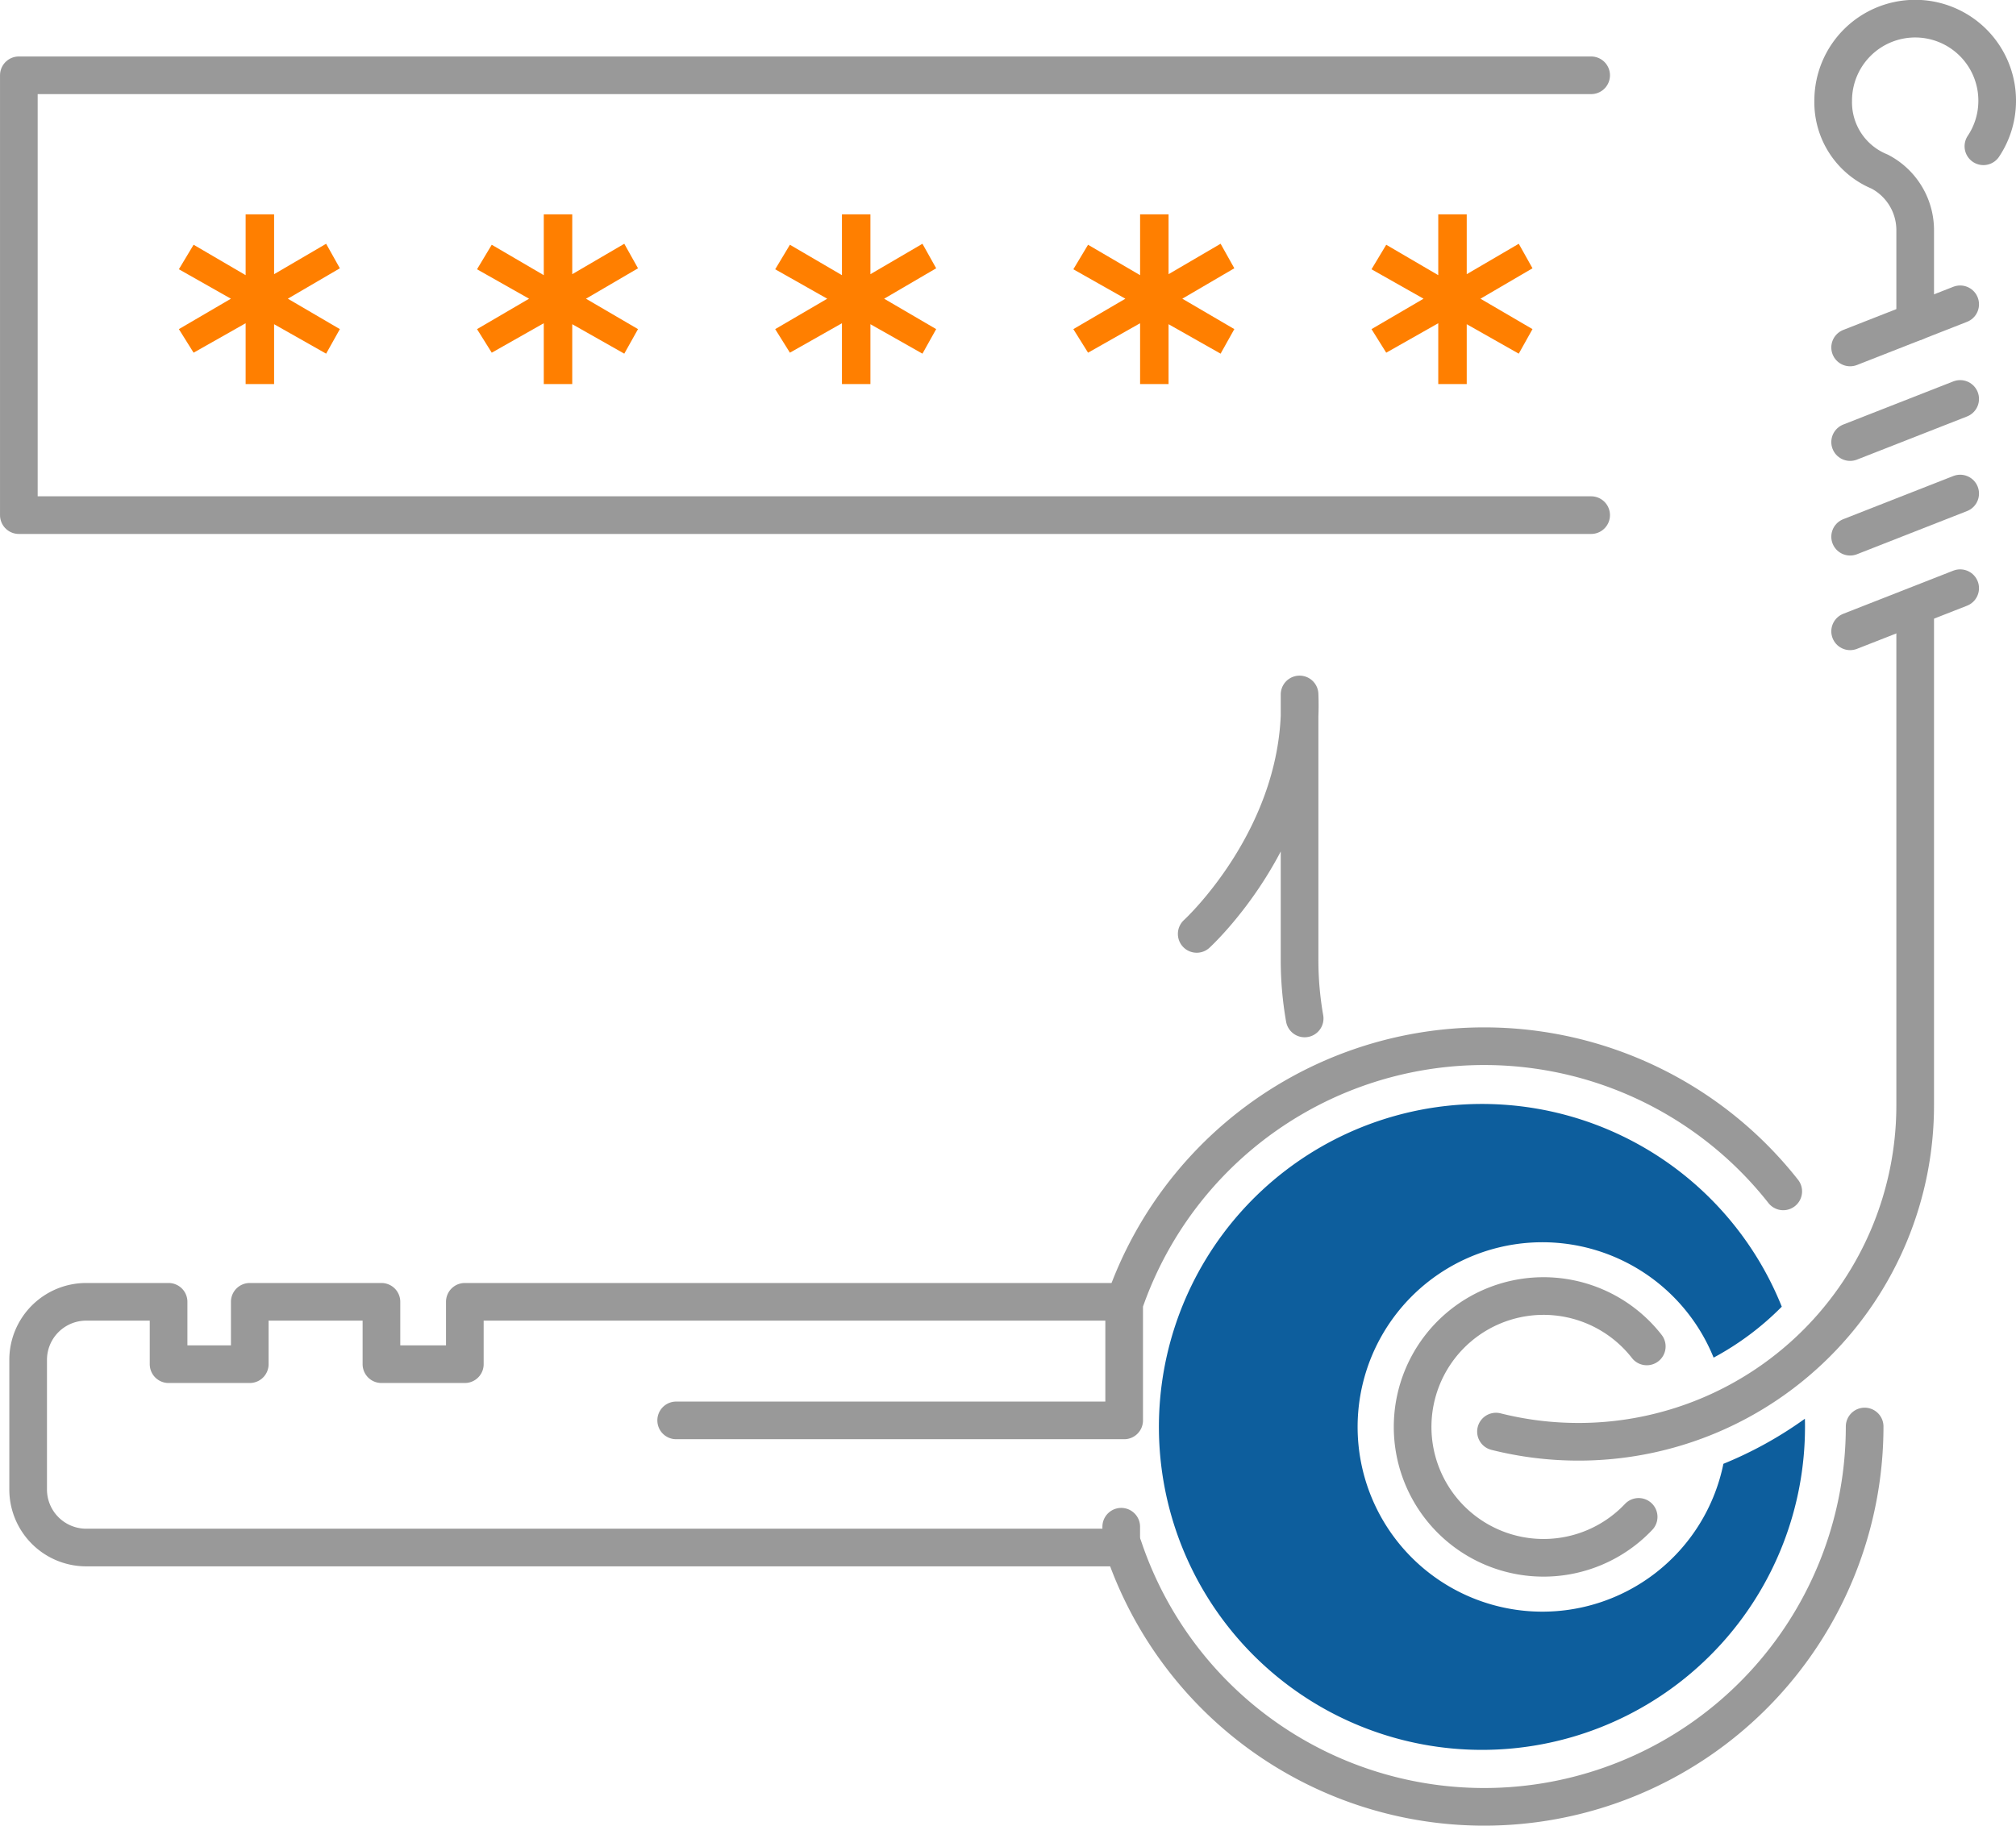
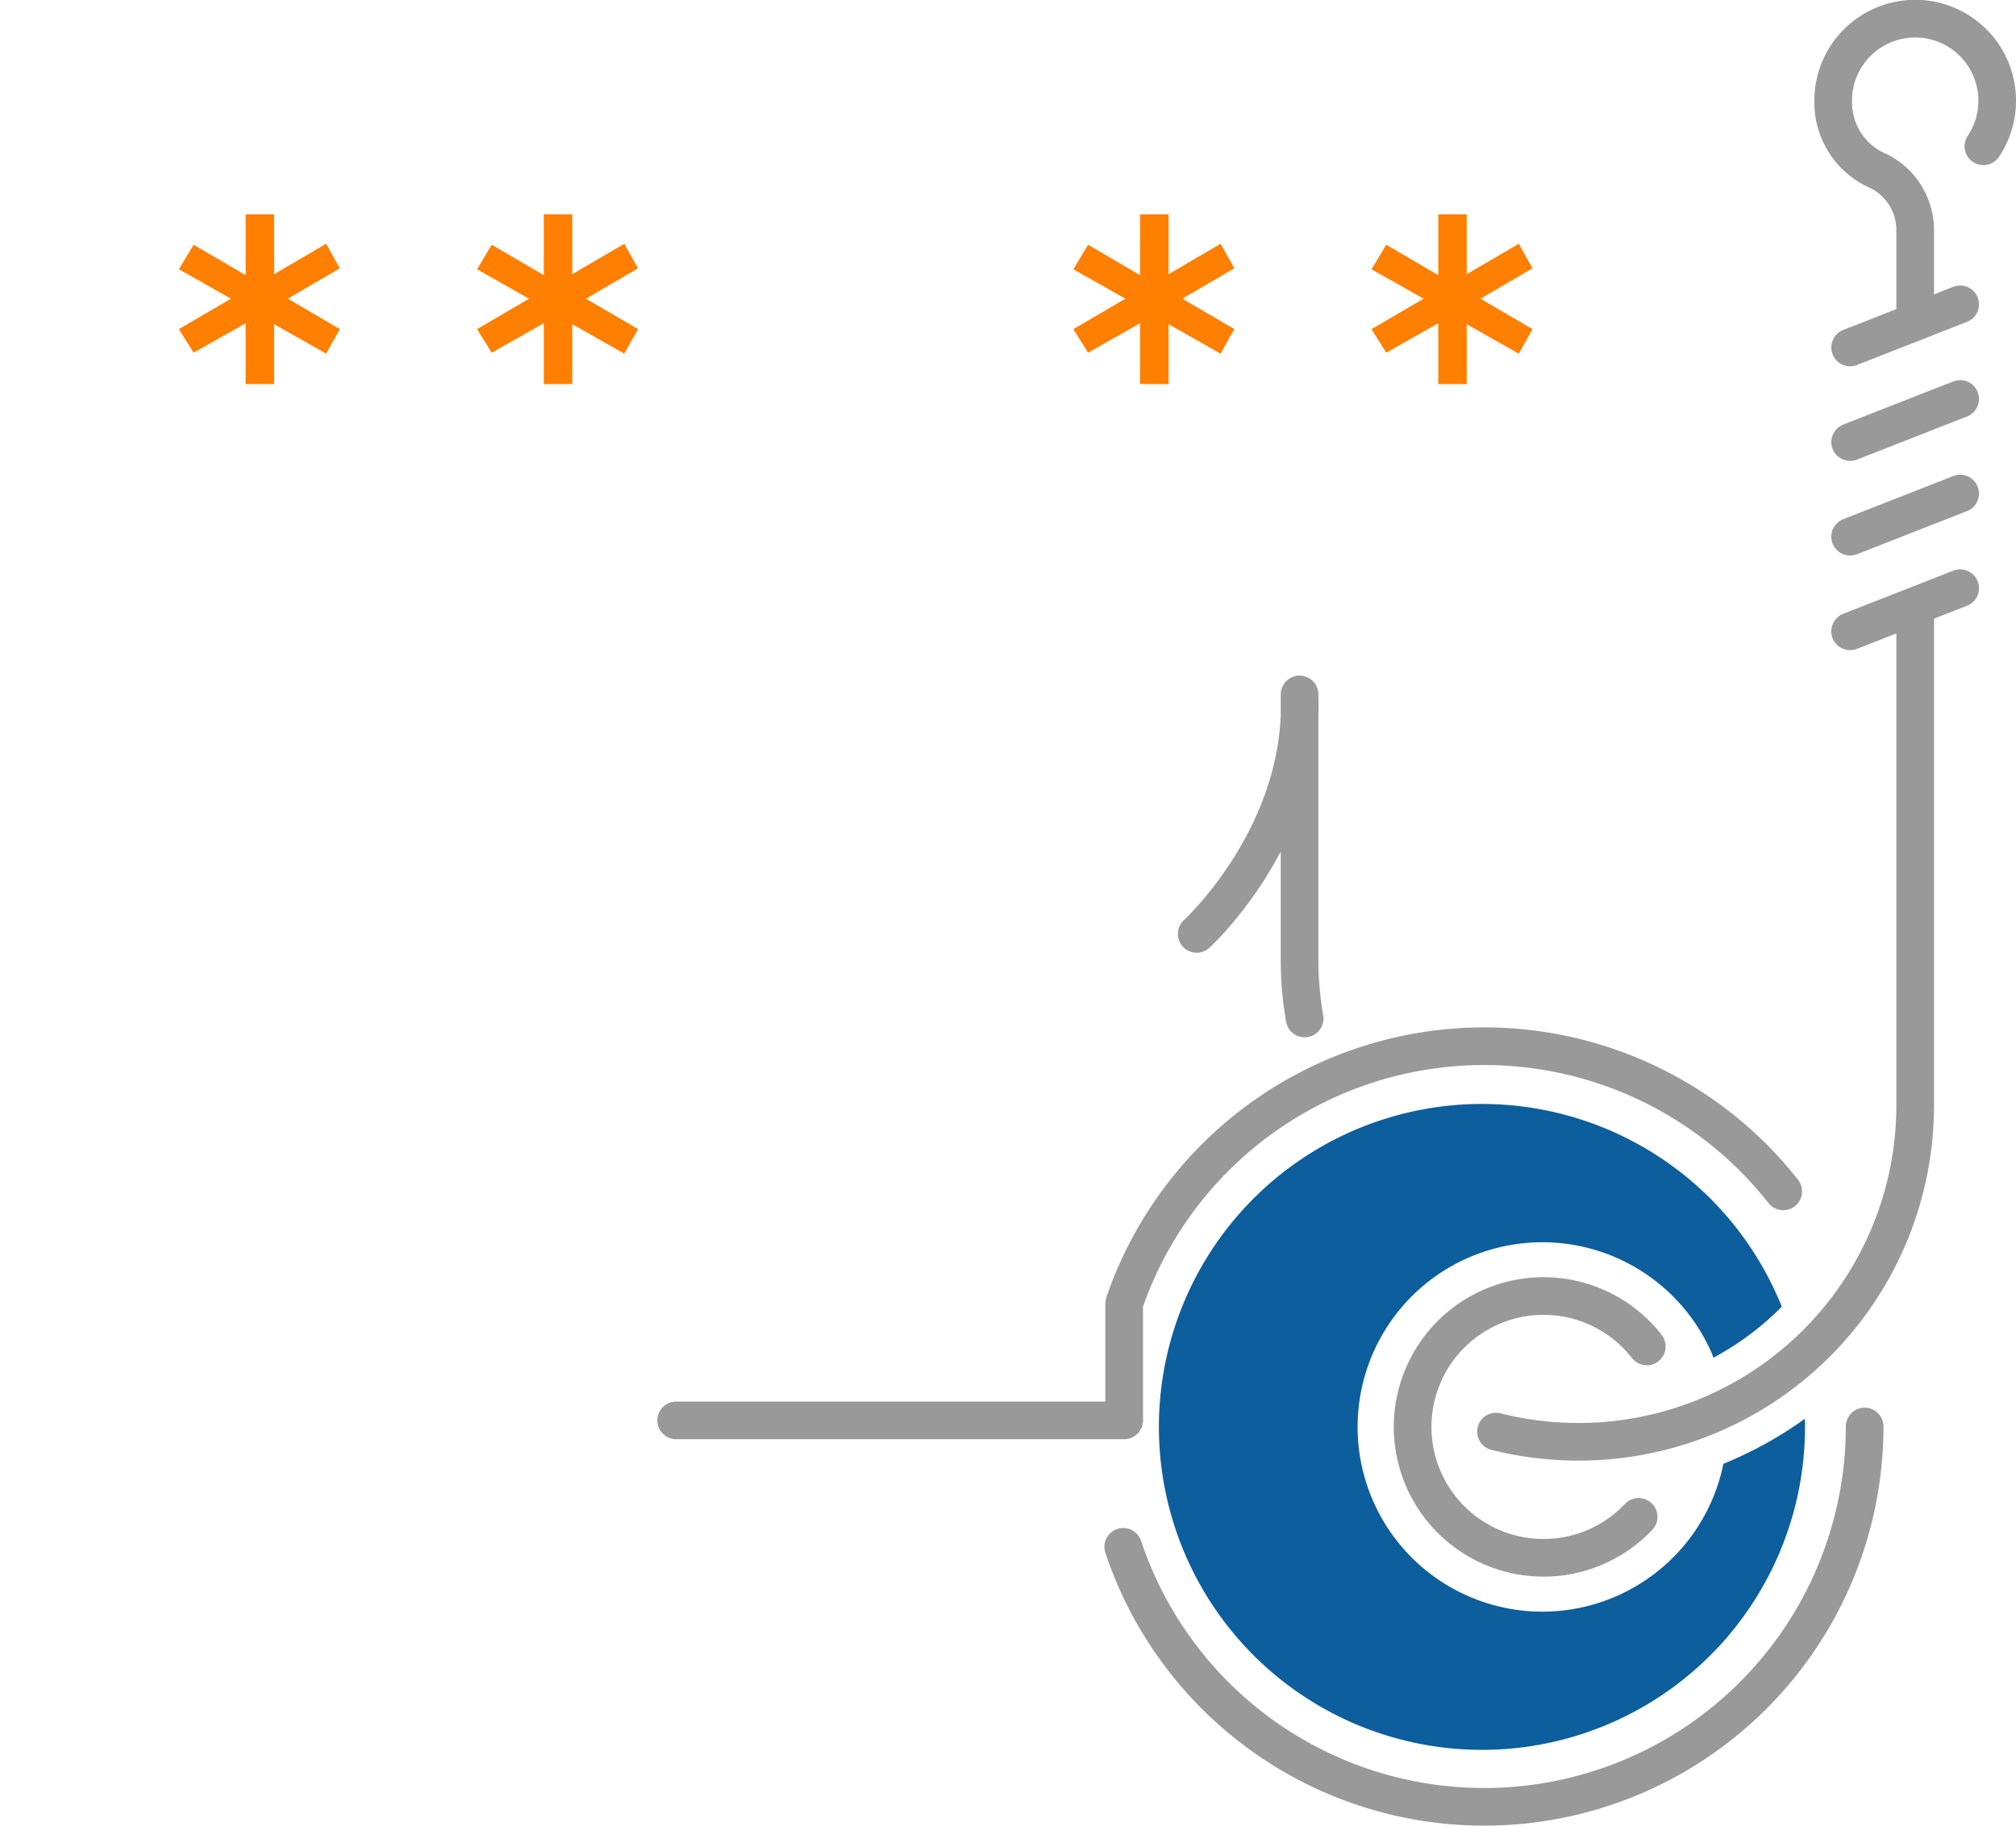
<svg xmlns="http://www.w3.org/2000/svg" id="99cf415a-51af-46b7-a594-15ab94bc37dc" data-name="Layer 1" viewBox="0 0 99.844 90.442">
  <defs>
    <style>.\38 d3fbef8-f8e1-48e0-a3fd-88fb2a46aa9b{fill:#ff7f00;}.\30 a9d1a5a-9cc0-469f-bc50-3f3751d337f5{fill:none;stroke:#999;stroke-linecap:round;stroke-linejoin:round;stroke-width:1.865px;}.eed43d16-9a6f-422e-b22a-f210042e2f43{fill:#0d5e9d;}</style>
  </defs>
  <title>authenticator-secret-keys</title>
  <path id="74b5d178-8f41-4604-87b7-a42f0caadf84" data-name="&lt;Compound Path&gt;" class="8d3fbef8-f8e1-48e0-a3fd-88fb2a46aa9b" d="M16.91,21.083l-.68,1.216-2.577-1.459v2.966H12.243V20.792l-2.577,1.459-.729-1.167,2.577-1.507L8.937,18.118l.729-1.215,2.577,1.507V15.396h1.41v2.966l2.577-1.507.68,1.215L14.333,19.576Z" transform="translate(-0.078 -4.779)" />
  <path id="193a804c-ad46-4925-b975-b1f001c78524" data-name="&lt;Compound Path&gt;" class="8d3fbef8-f8e1-48e0-a3fd-88fb2a46aa9b" d="M31.676,21.083l-.68,1.216-2.577-1.459v2.966H27.009V20.792l-2.577,1.459-.729-1.167,2.577-1.507-2.577-1.458.729-1.215,2.577,1.507V15.396H28.419v2.966l2.577-1.507.68,1.215-2.577,1.507Z" transform="translate(-0.078 -4.779)" />
-   <path id="3e172921-0f65-4fd1-b396-69fad0c34c87" data-name="&lt;Compound Path&gt;" class="8d3fbef8-f8e1-48e0-a3fd-88fb2a46aa9b" d="M46.443,21.083l-.68,1.216-2.577-1.459v2.966H41.776V20.792l-2.577,1.459-.729-1.167,2.577-1.507-2.577-1.458.729-1.215,2.577,1.507V15.396h1.41v2.966l2.577-1.507.68,1.215-2.577,1.507Z" transform="translate(-0.078 -4.779)" />
  <path id="08f3cd62-c8a3-41eb-8386-c8bdd87e235e" data-name="&lt;Compound Path&gt;" class="8d3fbef8-f8e1-48e0-a3fd-88fb2a46aa9b" d="M61.209,21.083l-.68,1.216-2.577-1.459v2.966H56.542V20.792l-2.577,1.459-.729-1.167,2.577-1.507-2.577-1.458.729-1.215,2.577,1.507V15.396h1.41v2.966L60.529,16.854l.68,1.215L58.633,19.576Z" transform="translate(-0.078 -4.779)" />
  <path id="f6e9a4d2-fa10-4841-a178-3935b926a5c0" data-name="&lt;Compound Path&gt;" class="8d3fbef8-f8e1-48e0-a3fd-88fb2a46aa9b" d="M75.976,21.083l-.68,1.216-2.577-1.459v2.966H71.309V20.792l-2.577,1.459-.729-1.167,2.577-1.507-2.577-1.458.729-1.215,2.577,1.507V15.396h1.41v2.966l2.577-1.507.68,1.215-2.577,1.507Z" transform="translate(-0.078 -4.779)" />
-   <polyline id="438167c7-8585-4b77-8cd9-60fb90e61c37" data-name="&lt;Path&gt;" class="0a9d1a5a-9cc0-469f-bc50-3f3751d337f5" points="78.803 3.73 0.933 3.73 0.933 25.519 78.803 25.519" />
-   <path id="c4c5c4af-fcbf-4738-8de7-734090565d5d" data-name="&lt;Path&gt;" class="eed43d16-9a6f-422e-b22a-f210042e2f43" d="M89.472,75.468a15.999,15.999,0,1,1-1.15-5.957,14.173,14.173,0,0,1-3.376,2.524,9.15,9.15,0,1,0,.485,5.26,19.472,19.472,0,0,0,4.035-2.232C89.472,75.195,89.472,75.332,89.472,75.468Z" transform="translate(-0.078 -4.779)" />
+   <path id="c4c5c4af-fcbf-4738-8de7-734090565d5d" data-name="&lt;Path&gt;" class="eed43d16-9a6f-422e-b22a-f210042e2f43" d="M89.472,75.468a15.999,15.999,0,1,1-1.15-5.957,14.173,14.173,0,0,1-3.376,2.524,9.15,9.15,0,1,0,.485,5.26,19.472,19.472,0,0,0,4.035-2.232C89.472,75.195,89.472,75.332,89.472,75.468" transform="translate(-0.078 -4.779)" />
  <g id="d70bbd9d-9812-4179-a144-3ab2d34f12bb" data-name="&lt;Group&gt;">
    <path id="ead25956-def8-4082-a695-07c987fe3192" data-name="&lt;Path&gt;" class="0a9d1a5a-9cc0-469f-bc50-3f3751d337f5" d="M74.168,75.699a16.708,16.708,0,0,0,4.09.505h0A16.671,16.671,0,0,0,94.929,59.534V34.877" transform="translate(-0.078 -4.779)" />
    <path id="ecfed7d6-86a6-46a3-87b7-a2e9e354fac9" data-name="&lt;Path&gt;" class="0a9d1a5a-9cc0-469f-bc50-3f3751d337f5" d="M59.346,51.044s5.379-4.916,5.094-11.862V52.326a16.777,16.777,0,0,0,.252,2.906" transform="translate(-0.078 -4.779)" />
    <line id="314ca2b0-7cf1-49ec-be5c-8bddb2e4fa11" data-name="&lt;Path&gt;" class="0a9d1a5a-9cc0-469f-bc50-3f3751d337f5" x1="91.629" y1="31.275" x2="97.079" y2="29.138" />
    <line id="a17806bb-9dac-48af-b98d-497ae04daa13" data-name="&lt;Path&gt;" class="0a9d1a5a-9cc0-469f-bc50-3f3751d337f5" x1="91.629" y1="26.588" x2="97.079" y2="24.45" />
    <line id="8a37508f-4e28-4e8f-ad4d-35070bcf62f4" data-name="&lt;Path&gt;" class="0a9d1a5a-9cc0-469f-bc50-3f3751d337f5" x1="91.629" y1="21.9" x2="97.079" y2="19.763" />
    <line id="745b5233-cfe5-431f-b296-63049261464c" data-name="&lt;Path&gt;" class="0a9d1a5a-9cc0-469f-bc50-3f3751d337f5" x1="91.629" y1="17.213" x2="97.079" y2="15.075" />
    <path id="ce2853f5-0c14-4007-acf5-19d3437a5292" data-name="&lt;Path&gt;" class="0a9d1a5a-9cc0-469f-bc50-3f3751d337f5" d="M98.308,12.025a4.039,4.039,0,0,0,.679-2.105,4.061,4.061,0,1,0-8.119-.147A3.707,3.707,0,0,0,93.166,13.278a3.274,3.274,0,0,1,1.763,2.946V20.728" transform="translate(-0.078 -4.779)" />
  </g>
  <g id="b1cda366-e483-4109-85d0-d03d18e2ba86" data-name="&lt;Group&gt;">
    <path id="94227322-875d-446b-90d4-24b66f2bea3a" data-name="&lt;Path&gt;" class="0a9d1a5a-9cc0-469f-bc50-3f3751d337f5" d="M88.394,63.799a18.846,18.846,0,0,0-32.641,5.551v5.794H33.566" transform="translate(-0.078 -4.779)" />
    <path id="5b7c02b8-8448-4898-a897-efbf0640ba34" data-name="&lt;Path&gt;" class="0a9d1a5a-9cc0-469f-bc50-3f3751d337f5" d="M55.707,81.409a18.844,18.844,0,0,0,36.719-5.962" transform="translate(-0.078 -4.779)" />
-     <path id="3eb98135-7fb1-44ca-84bd-6dac6524ef04" data-name="&lt;Path&gt;" class="0a9d1a5a-9cc0-469f-bc50-3f3751d337f5" d="M55.608,69.27H23.099v3.089H18.969v-3.089H12.448v3.089H8.427v-3.089H4.348A2.876,2.876,0,0,0,1.472,72.146v6.42A2.876,2.876,0,0,0,4.348,81.442H55.608V80.412" transform="translate(-0.078 -4.779)" />
    <path id="8be71030-28fc-486e-8b63-7f8042e94562" data-name="&lt;Path&gt;" class="0a9d1a5a-9cc0-469f-bc50-3f3751d337f5" d="M81.233,79.924a6.484,6.484,0,1,1,.403-8.444" transform="translate(-0.078 -4.779)" />
  </g>
</svg>